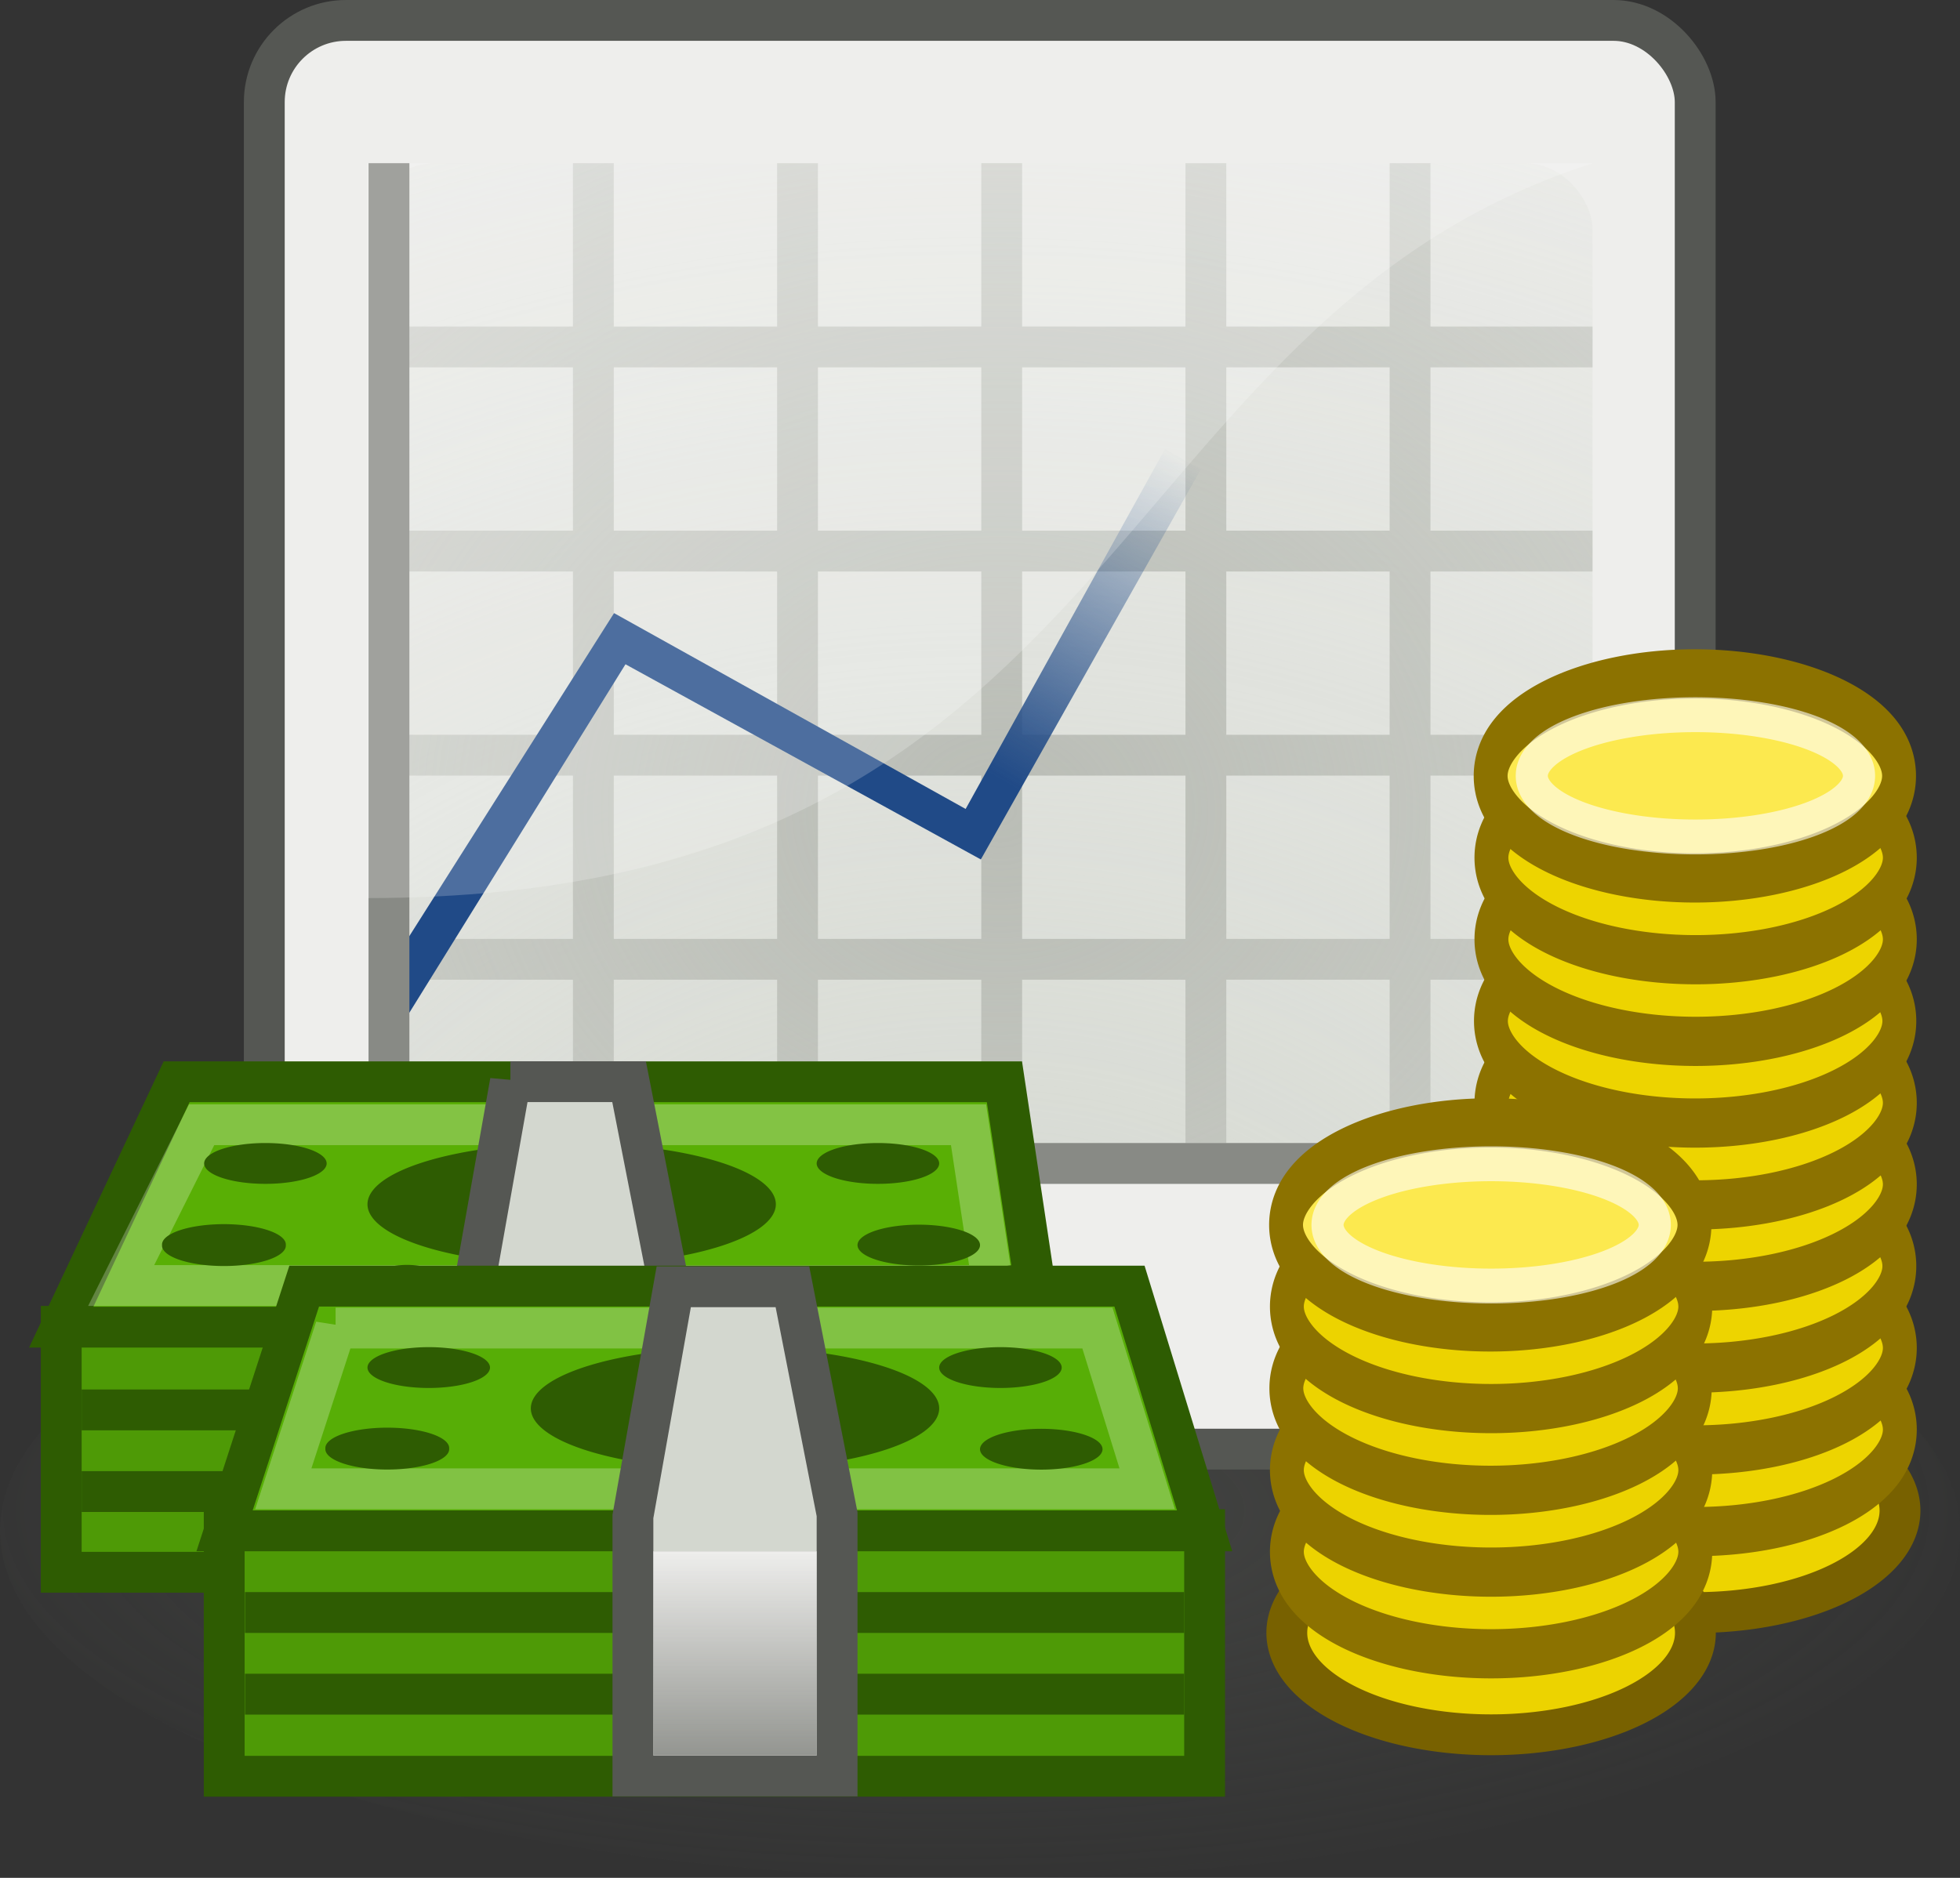
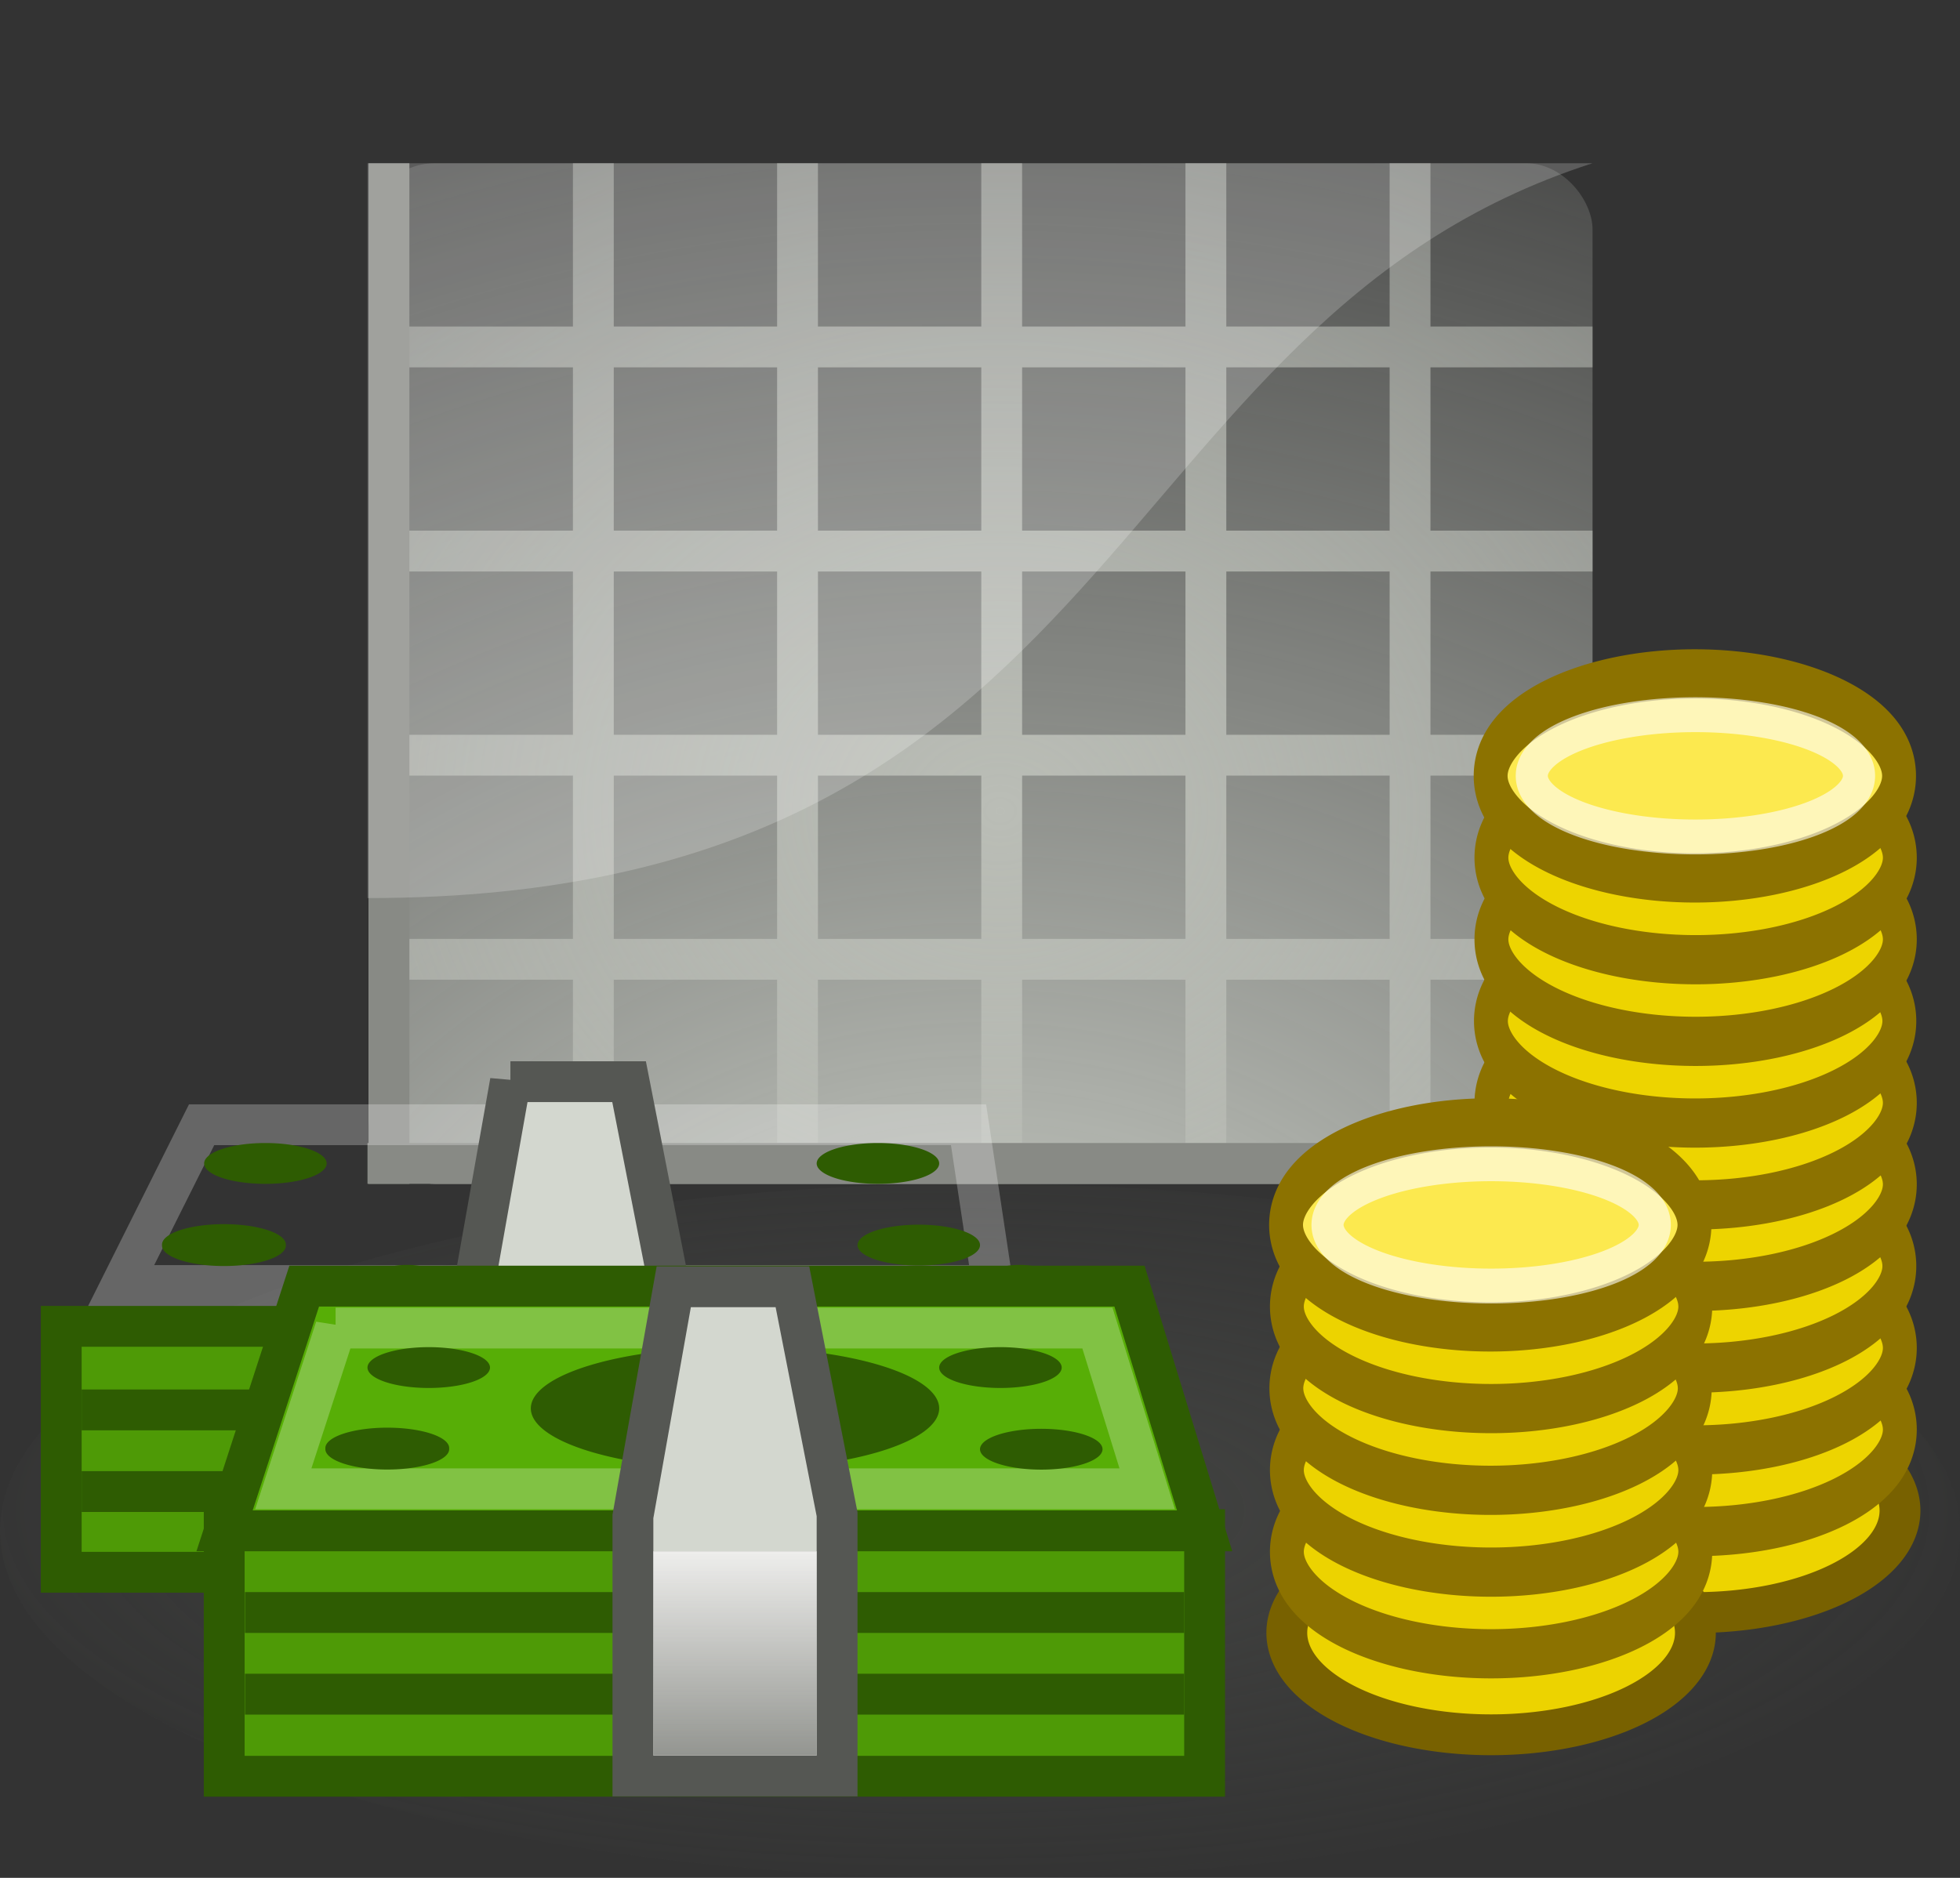
<svg xmlns="http://www.w3.org/2000/svg" xmlns:ns1="http://sodipodi.sourceforge.net/DTD/sodipodi-0.dtd" xmlns:ns2="http://www.inkscape.org/namespaces/inkscape" xmlns:xlink="http://www.w3.org/1999/xlink" width="350" height="335.411" version="1.1" id="svg49" ns1:docname="business.svg" ns2:version="1.4 (e7c3feb100, 2024-10-09)">
  <rect width="100%" height="100%" fill="#333333" stroke="none" />
  <ns1:namedview id="namedview49" pagecolor="#ffffff" bordercolor="#000000" borderopacity="0.25" ns2:showpageshadow="2" ns2:pageopacity="0.0" ns2:pagecheckerboard="0" ns2:deskcolor="#d1d1d1" ns2:zoom="3.0182292" ns2:cx="295.37187" ns2:cy="156.21743" ns2:window-width="5120" ns2:window-height="1368" ns2:window-x="0" ns2:window-y="0" ns2:window-maximized="1" ns2:current-layer="svg49" />
  <defs id="defs1">
    <path id="g" fill="#edd400" fill-rule="evenodd" stroke="#8c7200" stroke-width="1.05" d="m 32.823,18.895 a 6.33,2.177 0 1 1 -12.66,0 6.33,2.177 0 1 1 12.66,0 z" />
    <path id="k" fill="none" stroke="#ffffff" stroke-width="1.242" d="m 32.823,18.895 a 6.33,2.177 0 1 1 -12.66,0 6.33,2.177 0 1 1 12.66,0 z" opacity="0.6" />
    <path id="l" fill="#ecd300" fill-rule="evenodd" stroke="#8c7200" stroke-width="1.05" d="m 32.823,18.895 a 6.33,2.177 0 1 1 -12.66,0 6.33,2.177 0 1 1 12.66,0 z" />
    <path id="n" fill="#fce94f" fill-rule="evenodd" stroke="#8c7200" stroke-width="1.05" d="m 32.823,18.895 a 6.33,2.177 0 1 1 -12.66,0 6.33,2.177 0 1 1 12.66,0 z" />
  </defs>
  <defs id="defs10">
    <linearGradient id="b">
      <stop offset="0" stop-color="#eeeeec" id="stop1" />
      <stop offset="1" stop-color="#eeeeec" stop-opacity="0" id="stop2" />
    </linearGradient>
    <linearGradient id="e">
      <stop offset="0" stop-color="#d3d7cf" id="stop3" />
      <stop offset="1" stop-color="#d3d7cf" stop-opacity="0" id="stop4" />
    </linearGradient>
    <linearGradient id="a">
      <stop offset="0" stop-color="#204a87" id="stop5" />
      <stop offset="1" stop-color="#204a87" stop-opacity="0" id="stop6" />
    </linearGradient>
    <linearGradient id="d">
      <stop offset="0" stop-color="#babdb6" id="stop7" />
      <stop offset="1" stop-color="#babdb6" stop-opacity="0" id="stop8" />
    </linearGradient>
    <linearGradient id="c">
      <stop offset="0" stop-color="#555753" id="stop9" />
      <stop offset="1" stop-color="#555753" stop-opacity="0" id="stop10" />
    </linearGradient>
    <linearGradient xlink:href="#a" id="j" x1="24.613" x2="29.182" y1="20.16" y2="12.246" gradientTransform="translate(0,1)" gradientUnits="userSpaceOnUse" />
    <linearGradient xlink:href="#b" id="m" x1="18" x2="18" y1="39" y2="45.78" gradientTransform="matrix(1,0,0,0.833,0,7.5)" gradientUnits="userSpaceOnUse" />
    <radialGradient xlink:href="#c" id="f" cx="17.984" cy="40.604" r="21.031" fx="17.984" fy="40.604" gradientTransform="matrix(1.271,0,0,0.45,0.279,20.74)" gradientUnits="userSpaceOnUse" />
    <radialGradient xlink:href="#d" id="i" cx="24.5" cy="18.593" r="14.5" fx="24.5" fy="18.593" gradientTransform="matrix(2.94,0,0,2.433,-47.537,-23.367)" gradientUnits="userSpaceOnUse" />
    <radialGradient xlink:href="#e" id="h" cx="24.013" cy="31.644" r="14.987" fx="24.013" fy="31.644" gradientTransform="matrix(3.324,0,0,2.772,-55.796,-48.866)" gradientUnits="userSpaceOnUse" />
  </defs>
  <g id="g49" transform="matrix(7.292,0,0,7.292,-0.005,-14.598)">
    <path fill="url(#f)" fill-rule="evenodd" d="m 48.001,39.5 a 24,8.5 0 1 1 -48,0 23.999,8.5 0 1 1 47.999,0 z" opacity="0.5" id="path10" style="fill:url(#f);stroke-width:0.976" />
    <path fill="#edd400" fill-rule="evenodd" stroke="#786100" stroke-width="1" d="m 46.529,39.003 a 5.003,2.498 0 1 1 -10.006,0 5.003,2.498 0 1 1 10.006,0 z" id="path11" />
-     <path fill="none" d="m 45.527,39.003 a 4.004,1.497 0 1 1 -8.008,0 4.004,1.497 0 1 1 8.008,0 z" opacity="0.6" id="path12" />
    <use xlink:href="#g" fill-rule="evenodd" stroke-width="1.05" transform="matrix(0.79,0,0,1.148,20.595,15.327)" id="use12" />
    <path fill="none" d="m 45.537,37.01 a 4.004,1.497 0 1 1 -8.008,0 4.004,1.497 0 1 1 8.008,0 z" opacity="0.6" id="path13" />
-     <rect width="35.041" height="34.996" x="6.473" y="2.502" fill="#eeeeec" fill-rule="evenodd" stroke="#555753" rx="2" ry="2" id="rect13" />
    <use xlink:href="#g" fill-rule="evenodd" stroke-width="1.05" transform="matrix(0.79,0,0,1.148,20.595,13.327)" id="use13" />
    <rect width="29.974" height="25" x="9.026" y="6" fill="url(#h)" fill-rule="evenodd" rx="1.625" ry="1.625" id="rect14" style="fill:url(#h)" />
    <path fill="none" d="m 45.537,35.01 a 4.004,1.497 0 1 1 -8.008,0 4.004,1.497 0 1 1 8.008,0 z" opacity="0.6" id="path14" />
    <path fill="url(#i)" fill-rule="evenodd" d="m 14.031,6 v 4 H 10 v 1 h 4.031 v 4 H 10 v 1 h 4.031 v 4 H 10 v 1 h 4.031 v 4 H 10 v 1 h 4.031 v 4 h 1 v -4 h 4 v 4 h 1 v -4 h 4 v 4 h 1 v -4 h 4 v 4 h 1 v -4 h 4 v 4 h 1 V 26 H 39 V 25 H 35.031 V 21 H 39 V 20 H 35.031 V 16 H 39 V 15 H 35.031 V 11 H 39 V 10 H 35.031 V 6 h -1 v 4 h -4 V 6 h -1 v 4 h -4 V 6 h -1 v 4 h -4 V 6 h -1 v 4 h -4 V 6 Z m 1,5 h 4 v 4 h -4 z m 5,0 h 4 v 4 h -4 z m 5,0 h 4 v 4 h -4 z m 5,0 h 4 v 4 h -4 z m -15,5 h 4 v 4 h -4 z m 5,0 h 4 v 4 h -4 z m 5,0 h 4 v 4 h -4 z m 5,0 h 4 v 4 h -4 z m -15,5 h 4 v 4 h -4 z m 5,0 h 4 v 4 h -4 z m 5,0 h 4 v 4 h -4 z m 5,0 h 4 v 4 h -4 z" id="path15" style="fill:url(#i)" />
    <use xlink:href="#g" fill-rule="evenodd" stroke-width="1.05" transform="matrix(0.79,0,0,1.148,20.583,11.322)" id="use15" />
-     <path fill="url(#j)" fill-rule="evenodd" d="M 28.531,13 23.648,21.817 15.038,17.02 9.031,26.5 9.906,27 15.318,18.273 24.02,23.054 29.406,13.5 Z" id="path16" style="fill:url(#j)" />
    <path fill="#888a85" fill-rule="evenodd" d="m 39,30 v 1 H 9 v -1 z" id="path17" />
    <path fill="none" d="m 45.537,33.003 a 4.004,1.497 0 1 1 -8.008,0 4.004,1.497 0 1 1 8.008,0 z" opacity="0.6" id="path18" />
    <path fill="#888a85" fill-rule="evenodd" d="m 9.026,6 h 1 v 25 h -1 z" id="path19" />
    <path fill="#4e9a06" fill-rule="evenodd" stroke="#2e5c02" d="m 1.5,34.49 h 24 v 6.024 h -24 z" id="path20" />
-     <path fill="#59af05" fill-rule="evenodd" stroke="#2e5c02" d="M 4.326,28.5 H 24.598 L 25.5,34.51 H 1.5 Z" id="path21" />
    <path fill="#2e5c02" fill-rule="evenodd" d="m 2,38.037 h 23 v 1 H 2 Z m 0,-2 h 23 v 1 H 2 Z" id="path22" />
    <path fill="none" stroke="#ffffff" d="M 4.938,29.552 2.968,33.49 H 24.313 L 23.719,29.552 Z" opacity="0.25" id="path23" />
    <path fill="#eeeeec" fill-rule="evenodd" stroke="#555753" d="m 11.531,34.474 h 4.937 v 6.109 h -4.937 z" id="path24" />
-     <path fill="#2e5c02" fill-rule="evenodd" d="m 19,31.5 a 5,1.5 0 1 1 -10,0 5,1.5 0 1 1 10,0 z" id="path25" />
+     <path fill="#2e5c02" fill-rule="evenodd" d="m 19,31.5 z" id="path25" />
    <path fill="#d3d7cf" fill-rule="evenodd" stroke="#555753" d="m 12.5,28.496 -1,5.637 v 6.371 h 5 V 34.08 L 15.406,28.497 H 12.5 Z" id="path26" />
    <path fill="#4e9a06" fill-rule="evenodd" stroke="#2e5c02" d="M 5.491,39.471 H 29.5 v 6.04 H 5.491 Z" id="path27" />
    <path fill="#57ae06" fill-rule="evenodd" stroke="#2e5c02" d="m 7.45,33.505 h 20.21 l 1.84,5.994 h -24 z" id="path28" />
    <path fill="#ecd300" fill-rule="evenodd" stroke="#786100" stroke-width="1" d="m 41.519,41.997 a 5.003,2.498 0 1 1 -10.006,0 5.003,2.498 0 1 1 10.006,0 z" id="path29" />
    <use xlink:href="#g" fill-rule="evenodd" stroke-width="1.05" transform="matrix(0.79,0,0,1.148,20.595,9.32)" id="use29" />
    <path fill="#2e5c02" fill-rule="evenodd" d="m 6,43 h 23 v 1 H 6 Z" id="path30" />
    <path fill="none" d="m 40.517,41.997 a 4.004,1.497 0 1 1 -8.007,0 4.004,1.497 0 1 1 8.007,0 z" opacity="0.6" id="path31" />
    <path fill="#2e5c02" fill-rule="evenodd" d="m 6,41 h 23 v 1 H 6 Z" id="path32" />
    <use xlink:href="#l" fill-rule="evenodd" stroke-width="1.05" transform="matrix(0.79,0,0,1.148,15.586,18.32)" id="use32" />
    <path fill="none" d="m 45.537,31.003 a 4.004,1.497 0 1 1 -8.008,0 4.004,1.497 0 1 1 8.008,0 z m -5.01,9 a 4.004,1.497 0 1 1 -8.008,0 4.004,1.497 0 1 1 8.008,0 z" opacity="0.6" id="path33" />
    <use xlink:href="#l" fill-rule="evenodd" stroke-width="1.05" transform="matrix(0.79,0,0,1.148,15.586,16.32)" id="use33" />
    <use xlink:href="#g" fill-rule="evenodd" stroke-width="1.05" transform="matrix(0.79,0,0,1.148,20.595,7.325)" id="use34" />
    <path fill="none" stroke="#ffffff" d="M 8.219,34.531 6.938,38.47 H 28.094 L 26.875,34.532 H 8.219 Z" opacity="0.25" id="path34" />
    <path fill="none" d="m 40.527,38.003 a 4.004,1.497 0 1 1 -8.008,0 4.004,1.497 0 1 1 8.008,0 z" opacity="0.6" id="path35" />
    <use xlink:href="#l" fill-rule="evenodd" stroke-width="1.05" transform="matrix(0.79,0,0,1.148,15.573,14.316)" id="use35" />
    <path fill="none" d="m 40.527,35.997 a 4.004,1.497 0 1 1 -8.008,0 4.004,1.497 0 1 1 8.008,0 z" opacity="0.6" id="path36" />
    <use xlink:href="#g" fill-rule="evenodd" stroke-width="1.05" transform="matrix(0.79,0,0,1.148,20.583,5.32)" id="use36" />
    <use xlink:href="#l" fill-rule="evenodd" stroke-width="1.05" transform="matrix(0.79,0,0,1.148,15.586,12.314)" id="use37" />
    <path fill="none" d="m 40.527,33.997 a 4.004,1.497 0 1 1 -8.008,0 4.004,1.497 0 1 1 8.008,0 z" opacity="0.6" id="path37" />
    <path fill="#2e5c02" fill-rule="evenodd" d="m 10.969,33.485 a 1,0.5 0 1 1 -2,0 1,0.5 0 1 1 2,0 z m 15,0 a 1,0.5 0 1 1 -2,0 1,0.5 0 1 1 2,0 z M 23,36.5 a 5,1.5 0 1 1 -10,0 5,1.5 0 1 1 10,0 z m -12,0.985 a 1.516,0.5 0 1 1 -3.031,0 1.516,0.5 0 1 1 3.031,0 z M 27,37.5 a 1.5,0.5 0 1 1 -3,0 1.5,0.5 0 1 1 3,0 z" id="path38" />
    <path fill="#d3d7cf" fill-rule="evenodd" stroke="#555753" d="m 16.5,33.521 -1,5.626 v 6.357 h 5 v -6.411 l -1.094,-5.572 z" id="path39" />
    <path fill="#888a85" fill-rule="evenodd" d="m 16,40 h 4 v 5 h -4 z" id="path40" />
    <path fill="url(#m)" fill-rule="evenodd" d="m 16,40 h 4 v 5 h -4 z" id="path41" style="fill:url(#m)" />
    <path fill="#2e5c02" fill-rule="evenodd" d="m 26,35.5 a 1.5,0.5 0 1 1 -3,0 1.5,0.5 0 1 1 3,0 z m -14,0 a 1.5,0.5 0 1 1 -3,0 1.5,0.5 0 1 1 3,0 z" id="path42" />
    <path fill="#ffffff" fill-rule="evenodd" d="M 9,6 H 39 C 26.84,9.91 27.662,24 9,24 Z" opacity="0.2" id="path43" />
    <path fill="#2e5c02" fill-rule="evenodd" d="m 7,32.5 a 1.516,0.5 0 1 1 -3.031,0 1.516,0.5 0 1 1 3.031,0 z m 17,0 a 1.5,0.5 0 1 1 -3,0 1.5,0.5 0 1 1 3,0 z m -1,-2 a 1.5,0.5 0 1 1 -3,0 1.5,0.5 0 1 1 3,0 z m -15,0 a 1.5,0.5 0 1 1 -3,0 1.5,0.5 0 1 1 3,0 z" id="path44" />
    <use xlink:href="#g" fill-rule="evenodd" stroke-width="1.05" transform="matrix(0.79,0,0,1.148,20.595,3.319)" id="use44" />
    <use xlink:href="#g" fill-rule="evenodd" stroke-width="1.05" transform="matrix(0.79,0,0,1.148,20.595,1.319)" id="use45" />
    <use xlink:href="#n" fill-rule="evenodd" stroke-width="1.05" transform="matrix(0.79,0,0,1.148,20.576,-0.684)" id="use46" />
    <use xlink:href="#n" fill-rule="evenodd" stroke-width="1.05" transform="matrix(0.79,0,0,1.148,15.566,10.314)" id="use47" />
    <use xlink:href="#k" stroke-width="1.516" opacity="0.5" transform="matrix(0.633,0,0,0.688,19.747,19.006)" id="use48" />
    <use xlink:href="#k" stroke-width="1.516" opacity="0.5" transform="matrix(0.633,0,0,0.688,24.749,8.006)" id="use49" />
  </g>
</svg>